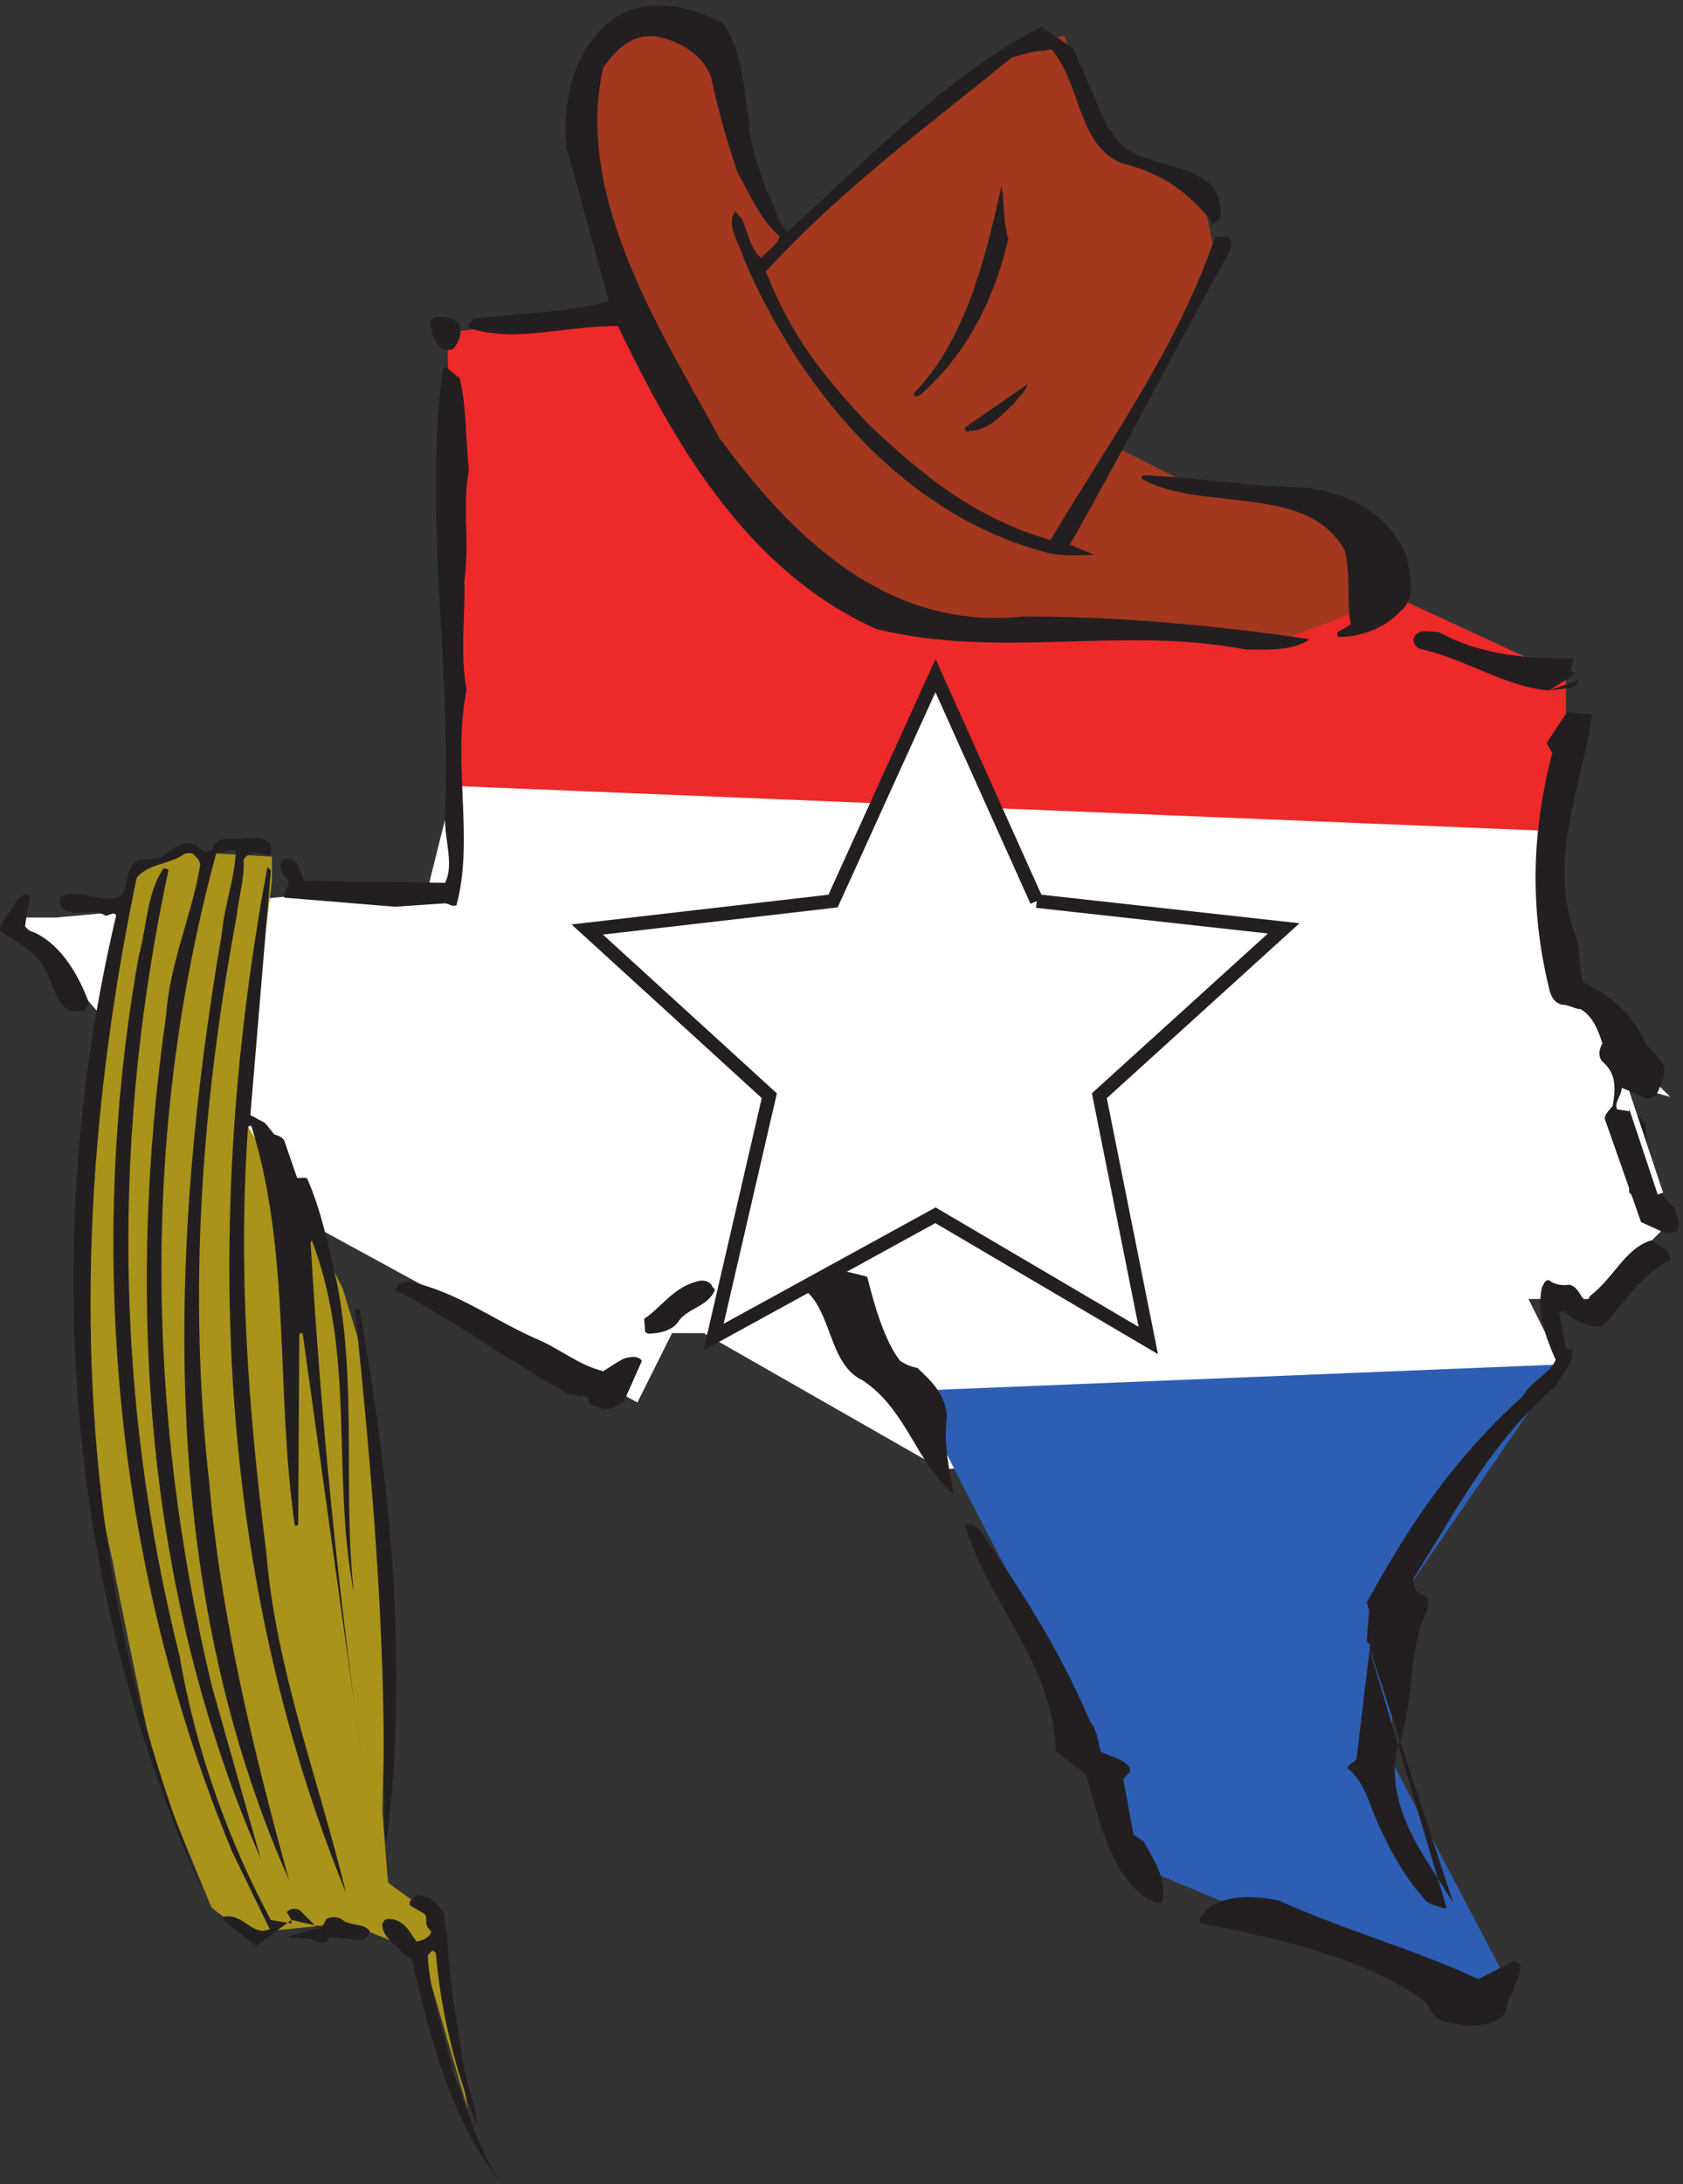
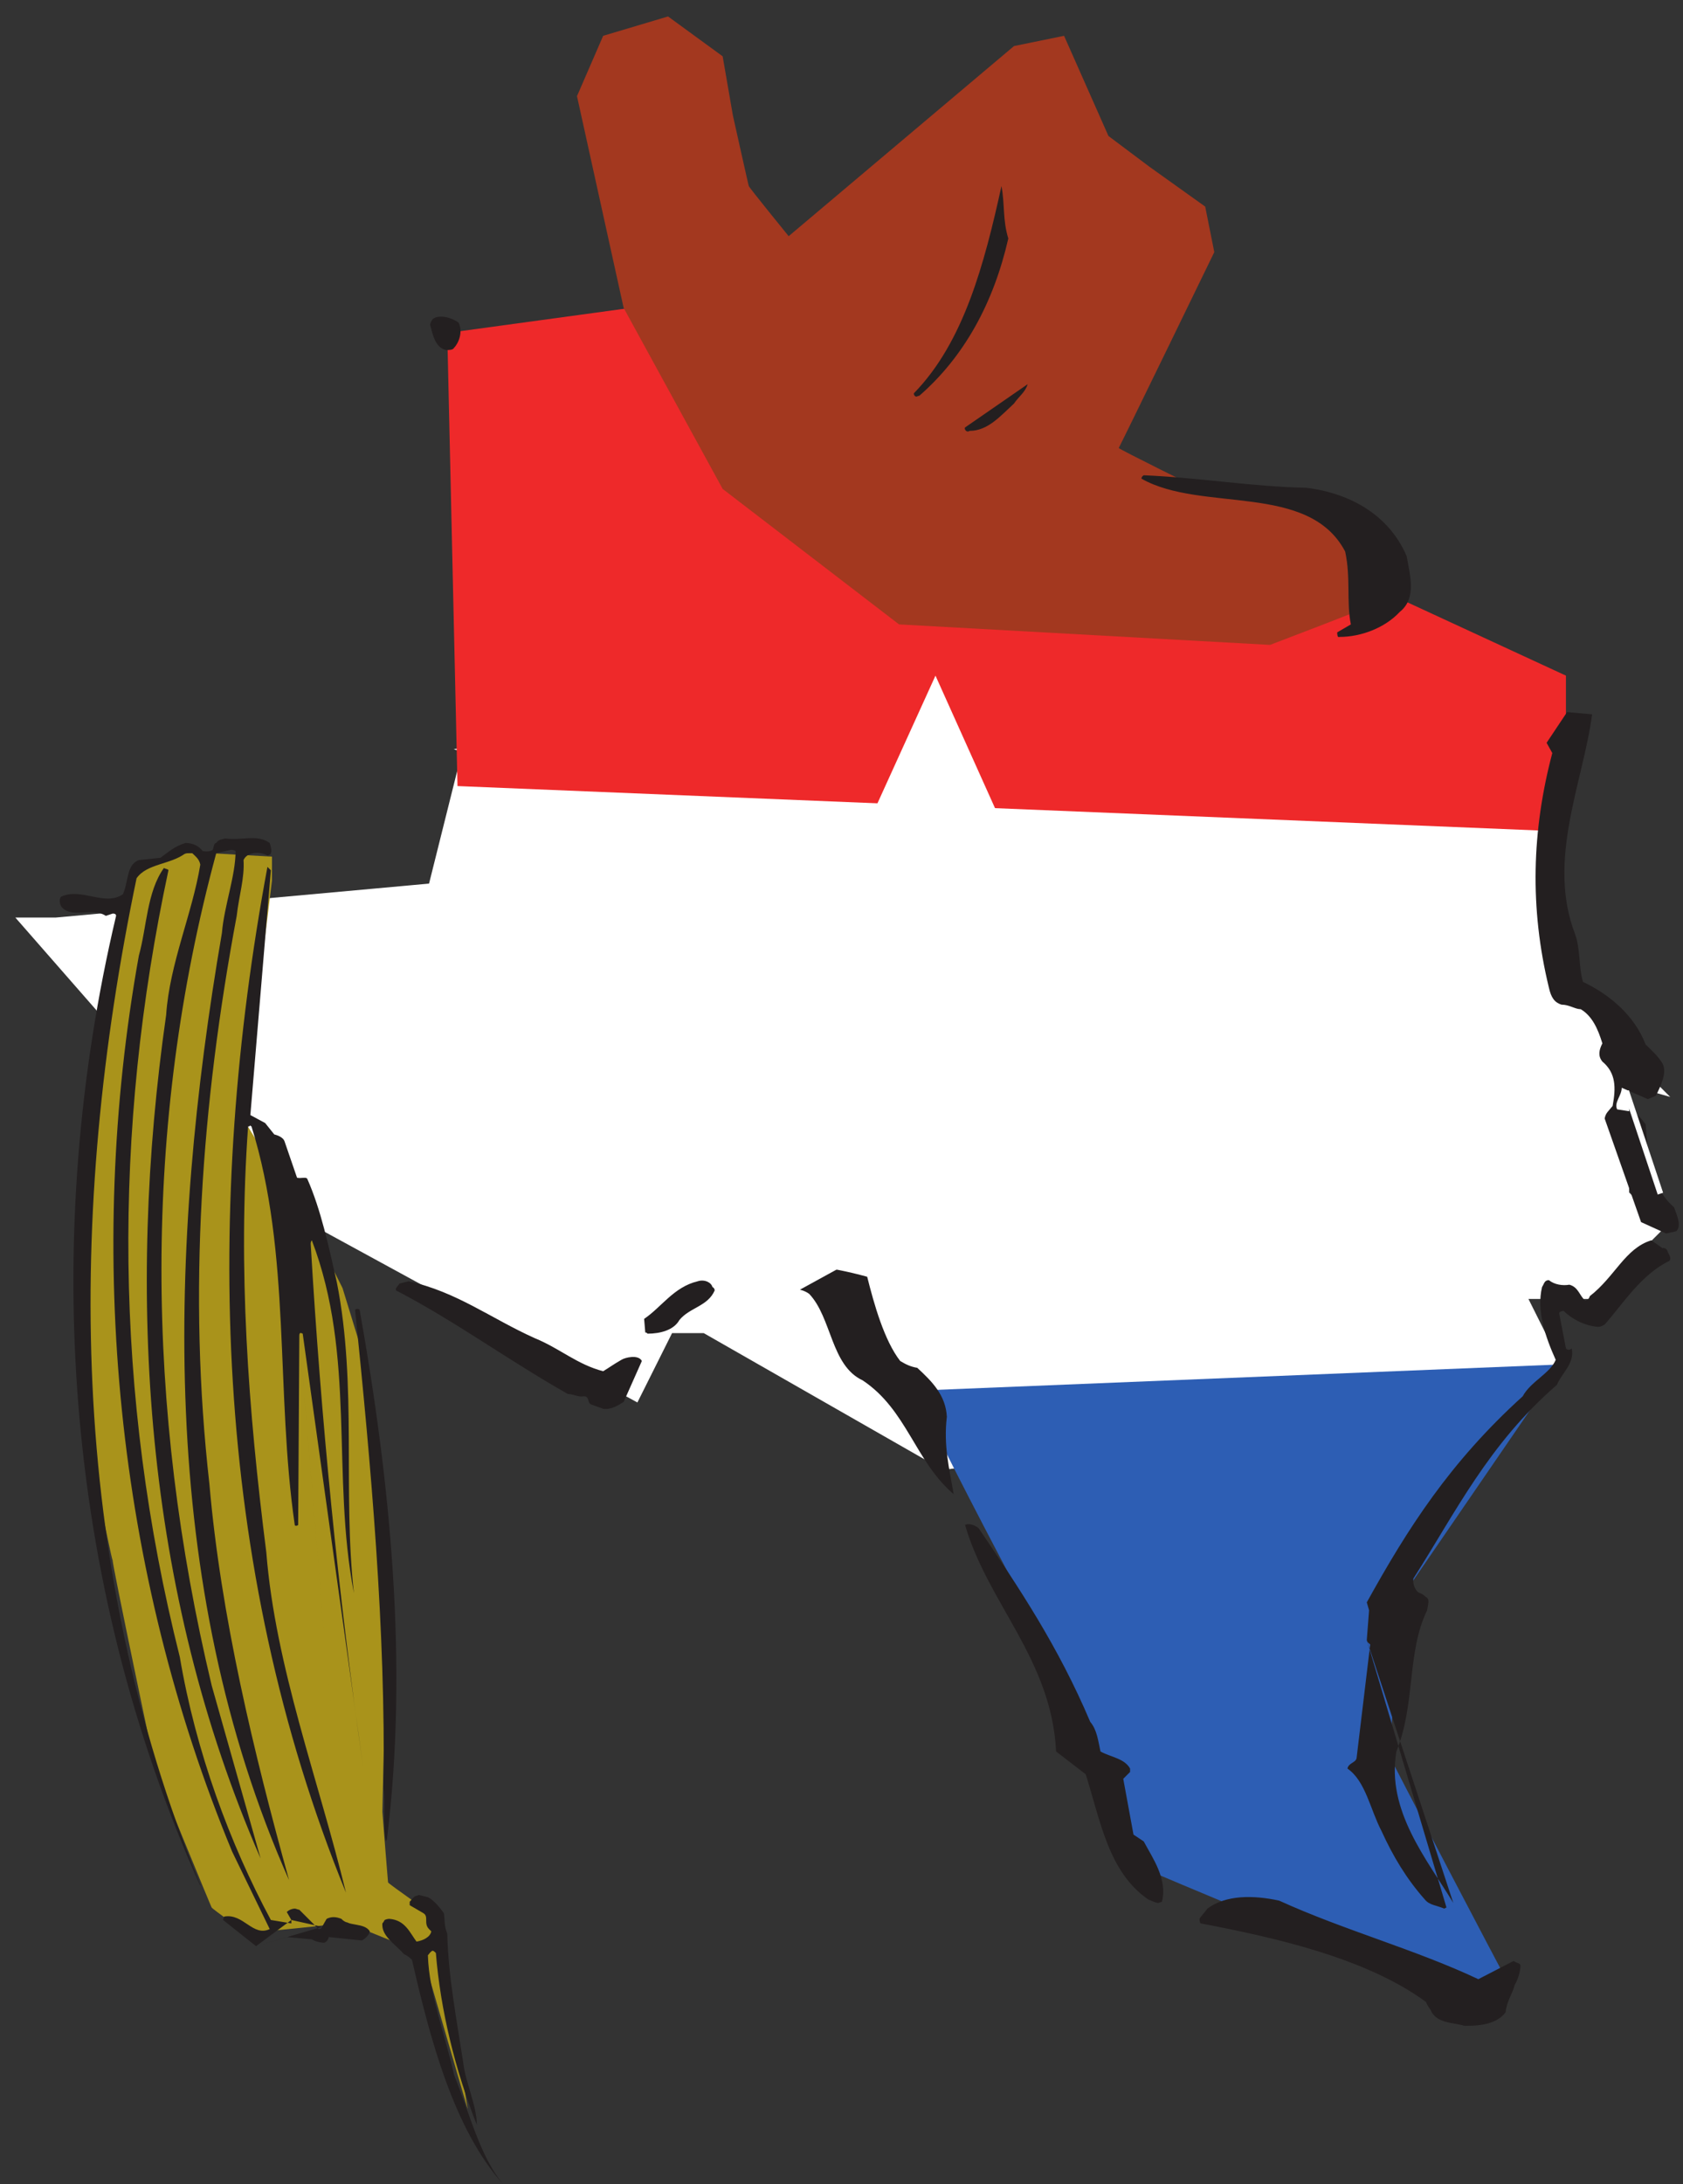
<svg xmlns="http://www.w3.org/2000/svg" xml:space="preserve" width="295.031" height="382.733">
  <rect width="100%" height="100%" fill="#333333" stroke="none" />
  <path d="M613.5 1890h1395l45-270 90-135v-180l45-45-90-90h-90l45-90-45-45-765-90-315 180h-45l-45-90-495 270-315 360h45l495 45 45 180" style="fill:#fff;fill-opacity:1;fill-rule:evenodd;stroke:none" transform="matrix(.133 0 0 -.133 0 382.733)" />
  <path d="M613.5 1890h1395l45-270 90-135v-180l45-45-90-90h-90l45-90-45-45-765-90-315 180h-45l-45-90-495 270-315 360h45l495 45z" style="fill:none;stroke:#fff;stroke-width:7.5;stroke-linecap:butt;stroke-linejoin:miter;stroke-miterlimit:10;stroke-dasharray:none;stroke-opacity:1" transform="matrix(.133 0 0 -.133 0 382.733)" />
  <path d="m613.5 1890 630 135 675-135 135-180v-135l135-135-1575 450" style="fill:#fff;fill-opacity:1;fill-rule:evenodd;stroke:none" transform="matrix(.133 0 0 -.133 0 382.733)" />
  <path d="m613.5 1890 630 135 675-135 135-180v-135l135-135z" style="fill:none;stroke:#fff;stroke-width:7.5;stroke-linecap:butt;stroke-linejoin:miter;stroke-miterlimit:10;stroke-dasharray:none;stroke-opacity:1" transform="matrix(.133 0 0 -.133 0 382.733)" />
  <path d="m603 1842 1461-60v205.5l-1090.5 504-384-52.5 13.5-597" style="fill:#ee292a;fill-opacity:1;fill-rule:evenodd;stroke:none" transform="matrix(.133 0 0 -.133 0 382.733)" />
  <path d="M1210.5 1045.5 2058 1080l-213-310.5c0-1.5-13.5-207-13.5-205.5 0-1.5 153-294 153-292.5 0-1.5-52.5-33-52.5-33s-444 184.5-444 186c0-1.5-58.5 192-58.5 192s-225 417-219 429" style="fill:#2d5eb4;fill-opacity:1;fill-rule:evenodd;stroke:none" transform="matrix(.133 0 0 -.133 0 382.733)" />
  <path d="m760.5 2751 61.5-279 130.5-238.5L1185 2055l489-27s138 52.5 138 54c0-1.5-39 138-39 139.5 0-1.5-192 12-192 12s-106.5 52.5-106.5 54c0-1.5 126 258 126 258l-12 60-73.5 52.5-54 40.5-58.5 132-66-13.5-297-250.5s-52.5 64.5-52.5 66c0-1.5-21 93-21 93l-13.5 78-72 52.5-85.5-25.5-34.5-79.5" style="fill:#a3381f;fill-opacity:1;fill-rule:evenodd;stroke:none" transform="matrix(.133 0 0 -.133 0 382.733)" />
  <path d="m180 1735.5 72 19.5 106.5-6v-31.5c0-1.5-39-313.5-39-312 0-1.5 99-159 99-159l33-66s33-108 33-106.5c0-1.5 27-240 27-238.5 0-1.5-7.5-346.5-7.5-345 0-1.5 7.5-94.5 7.5-93 0-1.5 64.5-46.5 64.5-46.5s40.5-253.5 40.5-252c0-1.5-60 205.5-60 205.5s-99 39-99 40.5c0-1.5-132-15-132-13.5 0-1.5-46.5 31.5-46.5 33 0-1.5-73.5 178.5-73.5 178.5s-58.5 277.5-57 279c-1.5-1.5-40.5 198-40.5 198v180c0-1.5 6 204 6 204s60 325.5 66 331.5" style="fill:#a9931b;fill-opacity:1;fill-rule:evenodd;stroke:none" transform="matrix(.133 0 0 -.133 0 382.733)" />
  <path d="M663 0c-30 36-43.5 91.5-64.5 144-12 54-33 106.5-34.5 157.5 1.5 1.5 3 4.5 6 6 1.5 0 3-1.5 4.5-3 6-75 25.5-154.5 54-226.5 0 25.5-15 55.5-18 82.5-9 58.5-19.5 112.5-21 169.5-4.5 10.5-3 19.5-4.5 27-4.5 6-12 16.5-21 21l-12 3s-3-1.5-4.5-1.5c-3-1.5-4.5-4.5-7.5-7.5v-4.5l18-10.5c7.5-4.5 0-13.5 7.5-21l3-3c-1.5-7.5-10.5-12-19.5-13.5-9 12-15 28.5-36 30 0 0-3 0-6-1.5 0 0-1.5-3-3-4.5-1.5-16.5 16.5-27 28.5-40.5 6-3 7.5-4.5 10.5-7.5C567 190.5 598.5 72 663 0m1267.5 208.5c18 0 42 1.5 54 18 1.5 15 9 24 12 36 4.5 7.5 7.5 18 7.5 25.5 0 3-4.5 3-9 6l-46.5-24c-82.5 39-177 64.5-262.5 103.5-34.5 7.5-70.5 7.5-94.5-10.5-4.5-6-9-10.5-10.5-13.5 0 0 0-4.5 1.5-6 94.5-18 217.5-45 297-103.5 3-7.5 6-9 7.5-13.5 9-15 28.5-13.5 43.5-18m-1593 105 40.5 12 33-3c4.5-3 12-4.5 16.5-4.5 3 1.5 4.5 3 6 7.5L477 321c3 1.5 9 6 10.5 12-7.5 12-28.5 6-37.5 16.5-7.5 3-13.5 3-19.5 0l-6-10.5m0 0c0-1.5-1.5-3-4.5-3l4.5 3-4.5-3-25.5 25.5c-1.5 0-4.5 1.5-6 1.5-3 0-7.5-1.5-10.5-4.5l6-10.5m0 0v-4.5 4.5-4.5l-27 4.5c-54 100.5-99 222-120 346.5-87 346.5-88.5 693-15 1036.5 0 1.5-3 1.5-6 3-22.5-31.5-22.5-78-33-115.5-70.5-393-30-811.5 123-1180.5l49.5-102c-22.5-10.5-34.5 21-60 16.5 0 0-1.5-3-1.5-4.5l43.5-34.5L384 348m1522.5 16.5 9 6zm9 6c-34.5 57-88.5 121.5-75 199.5 25.5 63 13.5 130.5 40.5 186 1.5 9 3 13.5 0 16.5-3 1.5-4.5 4.5-9 6-6 1.5-10.5 12-9 19.5 55.5 87 99 177 189 255 6 15 24 28.5 19.5 48-1.5-1.5-4.5-3-7.5 0l-9 46.5c0 1.5 3 3 6 3 10.5-10.5 27-19.5 45-21 4.5 0 6 1.5 9 3 24 27 48 66 85.5 84 3 4.5-1.5 9-3 13.5 0 1.5-4.5 4.5-6 3l-15 10.5c-34.5-10.5-48-48-81-73.5-1.5-4.5-3-4.5-6-6-7.5 6-9 18-21 21-9-1.5-19.5 0-27 6-6 0-6-4.5-9-9-7.5-31.5 4.5-66 18-96-7.5-18-33-28.5-43.5-48-96-87-151.5-174-205.5-271.5l3-10.5-3-39m0 0c0-3 3-4.5 4.5-6l-4.5 6 4.5-6-18-150c-1.5-6-10.5-6-12-13.5 24-16.5 30-54 45-82.5 15-33 33-63 57-90 6-7.5 15-7.5 25.5-12l3 1.5-105 352.5M1527 370.5c3 1.5 0 0 4.5 1.5 7.5 30-12 57-24 79.5l-13.5 9-13.5 73.5 9 9v4.5c-7.5 13.5-25.5 15-39 22.5-3 13.5-4.5 28.5-13.5 39-42 99-93 175.5-147 255-3 3-12 7.5-18 4.5 30-103.5 114-177 120-298.5l39-30c19.5-61.5 30-129 82.5-165 4.5-1.5 9-4.5 13.5-4.5" style="fill:#231f20;fill-opacity:1;fill-rule:evenodd;stroke:none" transform="matrix(.133 0 0 -.133 0 382.733)" />
  <path d="M456 384c-36 148.5-93 297-105 448.5-24 189-37.5 373.5-24 561 4.5 0 0 3 4.5 0 52.5-168 31.5-349.5 57-525 0-1.5 3-1.5 4.5 0l1.5 249m0 0c0 4.5 1.5 4.5 4.5 3l-4.5-3 4.5 3 79.5-570c-33 228-55.5 459-69 688.5 0 3 1.5 4.5 1.5 4.5 58.5-153 25.5-309 55.5-465-15 133.5 4.5 273-22.5 409.5-10.5 46.5-21 96-39 136.5-1.5 3-9 0-13.5 1.5l-16.5 48c-1.5 4.5-7.5 7.5-13.5 9l-12 15-19.5 10.5 27 322.5-4.5 4.5C270 1291.5 279 817.5 456 384l-61.5 733.5" style="fill:#231f20;fill-opacity:1;fill-rule:evenodd;stroke:none" transform="matrix(.133 0 0 -.133 0 382.733)" />
  <path d="M264 394.5C88.5 822 88.5 1281 180 1720.5c13.5 19.5 45 18 64.5 33h9c4.5-4.5 9-7.5 10.5-15-10.5-64.5-40.5-130.5-45-198C166.5 1173 189 783 343.5 429L279 657c-87 364.5-91.5 736.5 6 1096.5l19.5 4.5c1.5 0 3 0 6-1.5 0-33-15-72-18-108C222 1237.5 207 792 381 400.5c-46.5 168-90 348-105 522-28.5 252-10.5 499.5 36 748.5 3 27 10.5 49.5 9 73.5 4.5 10.5 21 12 31.5 6 1.5 0 4.5 1.5 4.5 3 1.5 3 0 9-1.5 13.5-16.5 12-36 3-58.5 6-6-1.5-9-1.5-12-6-3 0-3-4.5-4.5-9-1.5-1.5-7.5-3-13.5-1.5-4.5 6-12 10.5-22.5 10.5-15-4.5-22.5-12-33-19.5l-28.5-3c-16.5-6-13.5-28.5-21-45-24-16.5-54 9-81-3-3-1.5-3-9 0-13.5 13.5-16.5 40.5 0 58.5-12l9 3c1.5 0 4.5 0 4.5-3-99-418.5-70.5-874.5 111-1278v1.5m246 60c28.5 229.5 4.5 471-36 697.5-1.5 1.5-4.5 1.5-6 0 21-205.5 40.5-421.5 37.5-630 3-25.5-1.5-48 3-70.5l1.5 3m-118.5 378V855v-22.5M1257 909c-6 34.5-13.5 64.5-9 102-1.5 28.5-19.5 46.5-39 64.5-9 1.5-15 4.5-22.5 9-21 27-34.5 75-43.5 111-49.5 13.5-105 22.5-156 7.5-7.5-6-12-18-9-24 27-13.5 63 12 88.5-6 30-31.5 28.5-94.5 70.5-114 58.5-39 69-106.5 120-150m-462 112.5c10.5-1.5 19.5 4.5 27 9l24 54c-4.5 9-22.5 4.5-27 1.5-10.5-6-16.5-10.5-24-15-34.5 9-57 30-90 43.5-57 25.5-103.5 61.5-166.5 75l-12-3c-1.5-3-6-6-4.5-9 78-40.5 147-91.5 226.5-136.5 7.5 0 13.5-4.5 21-3 7.5 0 4.5-7.5 9-10.5l16.5-6m58.5 99c16.5 0 34.5 4.5 42 18 13.5 16.5 37.5 18 46.5 39 0 0 0 3-3 4.5-1.5 6-10.5 10.5-19.5 7.5-31.5-7.5-48-34.5-70.5-49.5l1.5-18zm-3 1.5c1.5 0 1.5 0 3-1.5l-3 1.5M2196 1252.5l13.5 3c7.5 7.5 0 22.5-3 31.5-31.5 27-34.5 72-37.5 109.5-3 3-9 13.5-18 16.5l-19.5 3c-4.5 9 6 18 6 28.5l34.5-15 10.5 4.5c6 12 15 30 9 42-6 10.5-16.5 19.5-22.5 25.5-15 39-48 66-82.5 82.5-6 19.5-3 42-10.5 63-37.5 97.5 10.5 199.5 22.5 289.5l-33 3-27-40.5 7.5-13.5c-27-102-30-204-4.5-309 3-13.5 7.5-19.5 16.5-22.5 10.5 0 18-6 25.5-6 15-9 22.5-25.5 28.5-45-4.5-9-6-16.5 0-24 18-15 18-34.5 13.5-58.5-6-7.5-9-9-10.5-16.5l48-136.5 33-15" style="fill:#231f20;fill-opacity:1;fill-rule:evenodd;stroke:none" transform="matrix(.133 0 0 -.133 0 382.733)" />
-   <path d="M103.5 1545c3 0 6 0 9 1.5 0 3 3 4.5 4.5 10.5-13.5 36-36 75-70.5 91.5-7.5 3-9 3-13.5 9l6 39c-4.5 6-13.5-1.5-18-6-4.5-13.5-19.5-24-21-39 21-15 54-30 63-58.5 9-19.5 10.5-36 28.5-46.5l12-1.5m417 138 66 4.5c1.5 0 6-1.5 9-3h6c24 87-6 190.5 13.5 283.5-9 49.5-1.5 97.5-3 144 7.5 52.5-3 96 6 147-4.5 42-3 82.5-12 120l-18 15c-1.5 0-3-1.5-4.5-3-25.5-190.5 12-396 3-592.5 0-28.5 12-61.5 0-84l-186 3-7.5 21c-4.5 6-12 10.5-21 6-4.5-4.5-1.5-15 1.5-19.5 6-4.5 6-7.5 7.5-12-1.5-4.5-9-10.5-6-18l145.5-12m1521 285 27 3c6 0 10.5 4.5 12 10.5m0 0-3 9zm-3 9c-1.5 0-4.5 1.5-7.5 4.5l7.5-4.5-7.5 4.5 4.5 15c-57 0-120 3-177 34.5-10.5 1.5-16.5 1.5-22.5 1.5-6-1.5-10.5-4.5-12-10.5 0-7.5 4.5-12 12-13.5 58.5-13.5 109.5-49.5 166.5-54l36 22.5M1641 2022c27 0 61.5-3 85.5 13.5-123 18-249 30-378 30-180-19.5-306 106.5-400.5 235.5-72 133.5-192 313.5-153 487.5 19.5 27 40.5 46.5 73.5 40.5 33-7.5 60-27 69-54 9-43.5 21-84 34.5-124.5 18-31.5 28.5-60 55.5-84-1.5-10.5-16.5-19.5-24-28.5-13.5 9-18 34.5-25.5 51l-9 10.5c-13.5-19.5 7.5-45 12-64.5 72-166.5 204-330 388.5-382.5 27-9 49.5-6 73.5-6l-33 13.5c70.5 123 138 256.5 208.5 382.5 1.5 6 4.5 7.5 4.5 12 0 3 0 4.5-1.5 9-3 4.5-13.5 1.5-19.5 3-51-148.5-138-267-217.5-400.5-100.5 30-165 82.5-238.5 151.5-63 66-105 121.5-136.5 202.5 103.5 112.5 214.5 192 324 282 16.5 4.5 30 9 45 9 0 1.5 4.5 1.5 7.5 1.5 39-45 34.5-127.5 93-150 55.5-13.5 91.5-42 120-79.5m0 0 9 6-9-6 9 6c3 18-3 42-19.5 51-39 28.5-102 19.5-124.5 66-3 1.5-4.5 4.5-4.5 4.5l-45 103.5-42 28.5c-120-61.5-220.5-166.5-334.5-270-15 13.5-16.5 37.5-28.5 55.5-9 30-22.5 61.5-22.5 93-7.5 43.5-9 94.5-36 127.5-36 18-84 31.5-126 13.5-64.5-31.5-85.5-111-78-180l55.5-201c-55.5-16.5-123-15-180-24 0-3-1.5-4.5-4.5-6 0-1.5 0-4.5 1.5-6 61.5-19.5 130.5 4.5 195 3C888 2295 984 2125.5 1155 2049c163.5-40.5 324 4.5 486-27l-42 561" style="fill:#231f20;fill-opacity:1;fill-rule:evenodd;stroke:none" transform="matrix(.133 0 0 -.133 0 382.733)" />
  <path d="M1765.5 2038.5c28.5 0 60 12 79.5 33 22.5 18 13.5 48 9 73.5-22.5 52.5-72 82.5-132 90-72 1.5-142.5 13.5-214.5 16.5 0 0-3-1.5-3-4.5 79.5-45 220.5-4.5 268.5-96 7.5-34.5 1.5-66 7.5-96l-18-10.5zm-3 6c0-1.5 0-7.5 3-6l-3 6M1278 2310c24 0 40.5 19.5 58.5 36 6 9 15 15 18 25.5l-82.5-57zm-6 4.5c-1.5-1.5 1.5-7.5 6-4.5l-6 4.5m-60 42c58.5 51 97.5 121.5 117 207-7.5 24-4.5 45-9 69-22.5-102-49.5-205.5-115.5-273 0-1.5 0-3 3-4.5l4.5 1.5m-624 60c4.5 0 9 0 10.5 3 6 6 12 21 6 33-7.5 6-25.5 12-34.5 4.5-1.5-3-3-4.5-3-7.5 3-10.5 6-30 21-33" style="fill:#231f20;fill-opacity:1;fill-rule:evenodd;stroke:none" transform="matrix(.133 0 0 -.133 0 382.733)" />
  <path d="m1366.5 1690.5 325.5-36-243-220.5 64.5-322.5-280.5 165L940.5 1116l73.5 318-240 219 324 37.5 135 297 133.5-297" style="fill:#fff;fill-opacity:1;fill-rule:evenodd;stroke:none" transform="matrix(.133 0 0 -.133 0 382.733)" />
-   <path d="m1366.5 1690.5 325.5-36-243-220.5 64.5-322.5-280.5 165L940.5 1116l73.5 318-240 219 324 37.5 135 297 133.5-297" style="fill:none;stroke:#231f20;stroke-width:18;stroke-linecap:butt;stroke-linejoin:miter;stroke-miterlimit:10;stroke-dasharray:none;stroke-opacity:1" transform="matrix(.133 0 0 -.133 0 382.733)" />
  <path d="m2143.5 1440 45-135-45 135" style="fill:#fff;fill-opacity:1;fill-rule:evenodd;stroke:none" transform="matrix(.133 0 0 -.133 0 382.733)" />
  <path d="m2143.5 1440 45-135z" style="fill:none;stroke:#fff;stroke-width:7.5;stroke-linecap:butt;stroke-linejoin:miter;stroke-miterlimit:10;stroke-dasharray:none;stroke-opacity:1" transform="matrix(.133 0 0 -.133 0 382.733)" />
</svg>